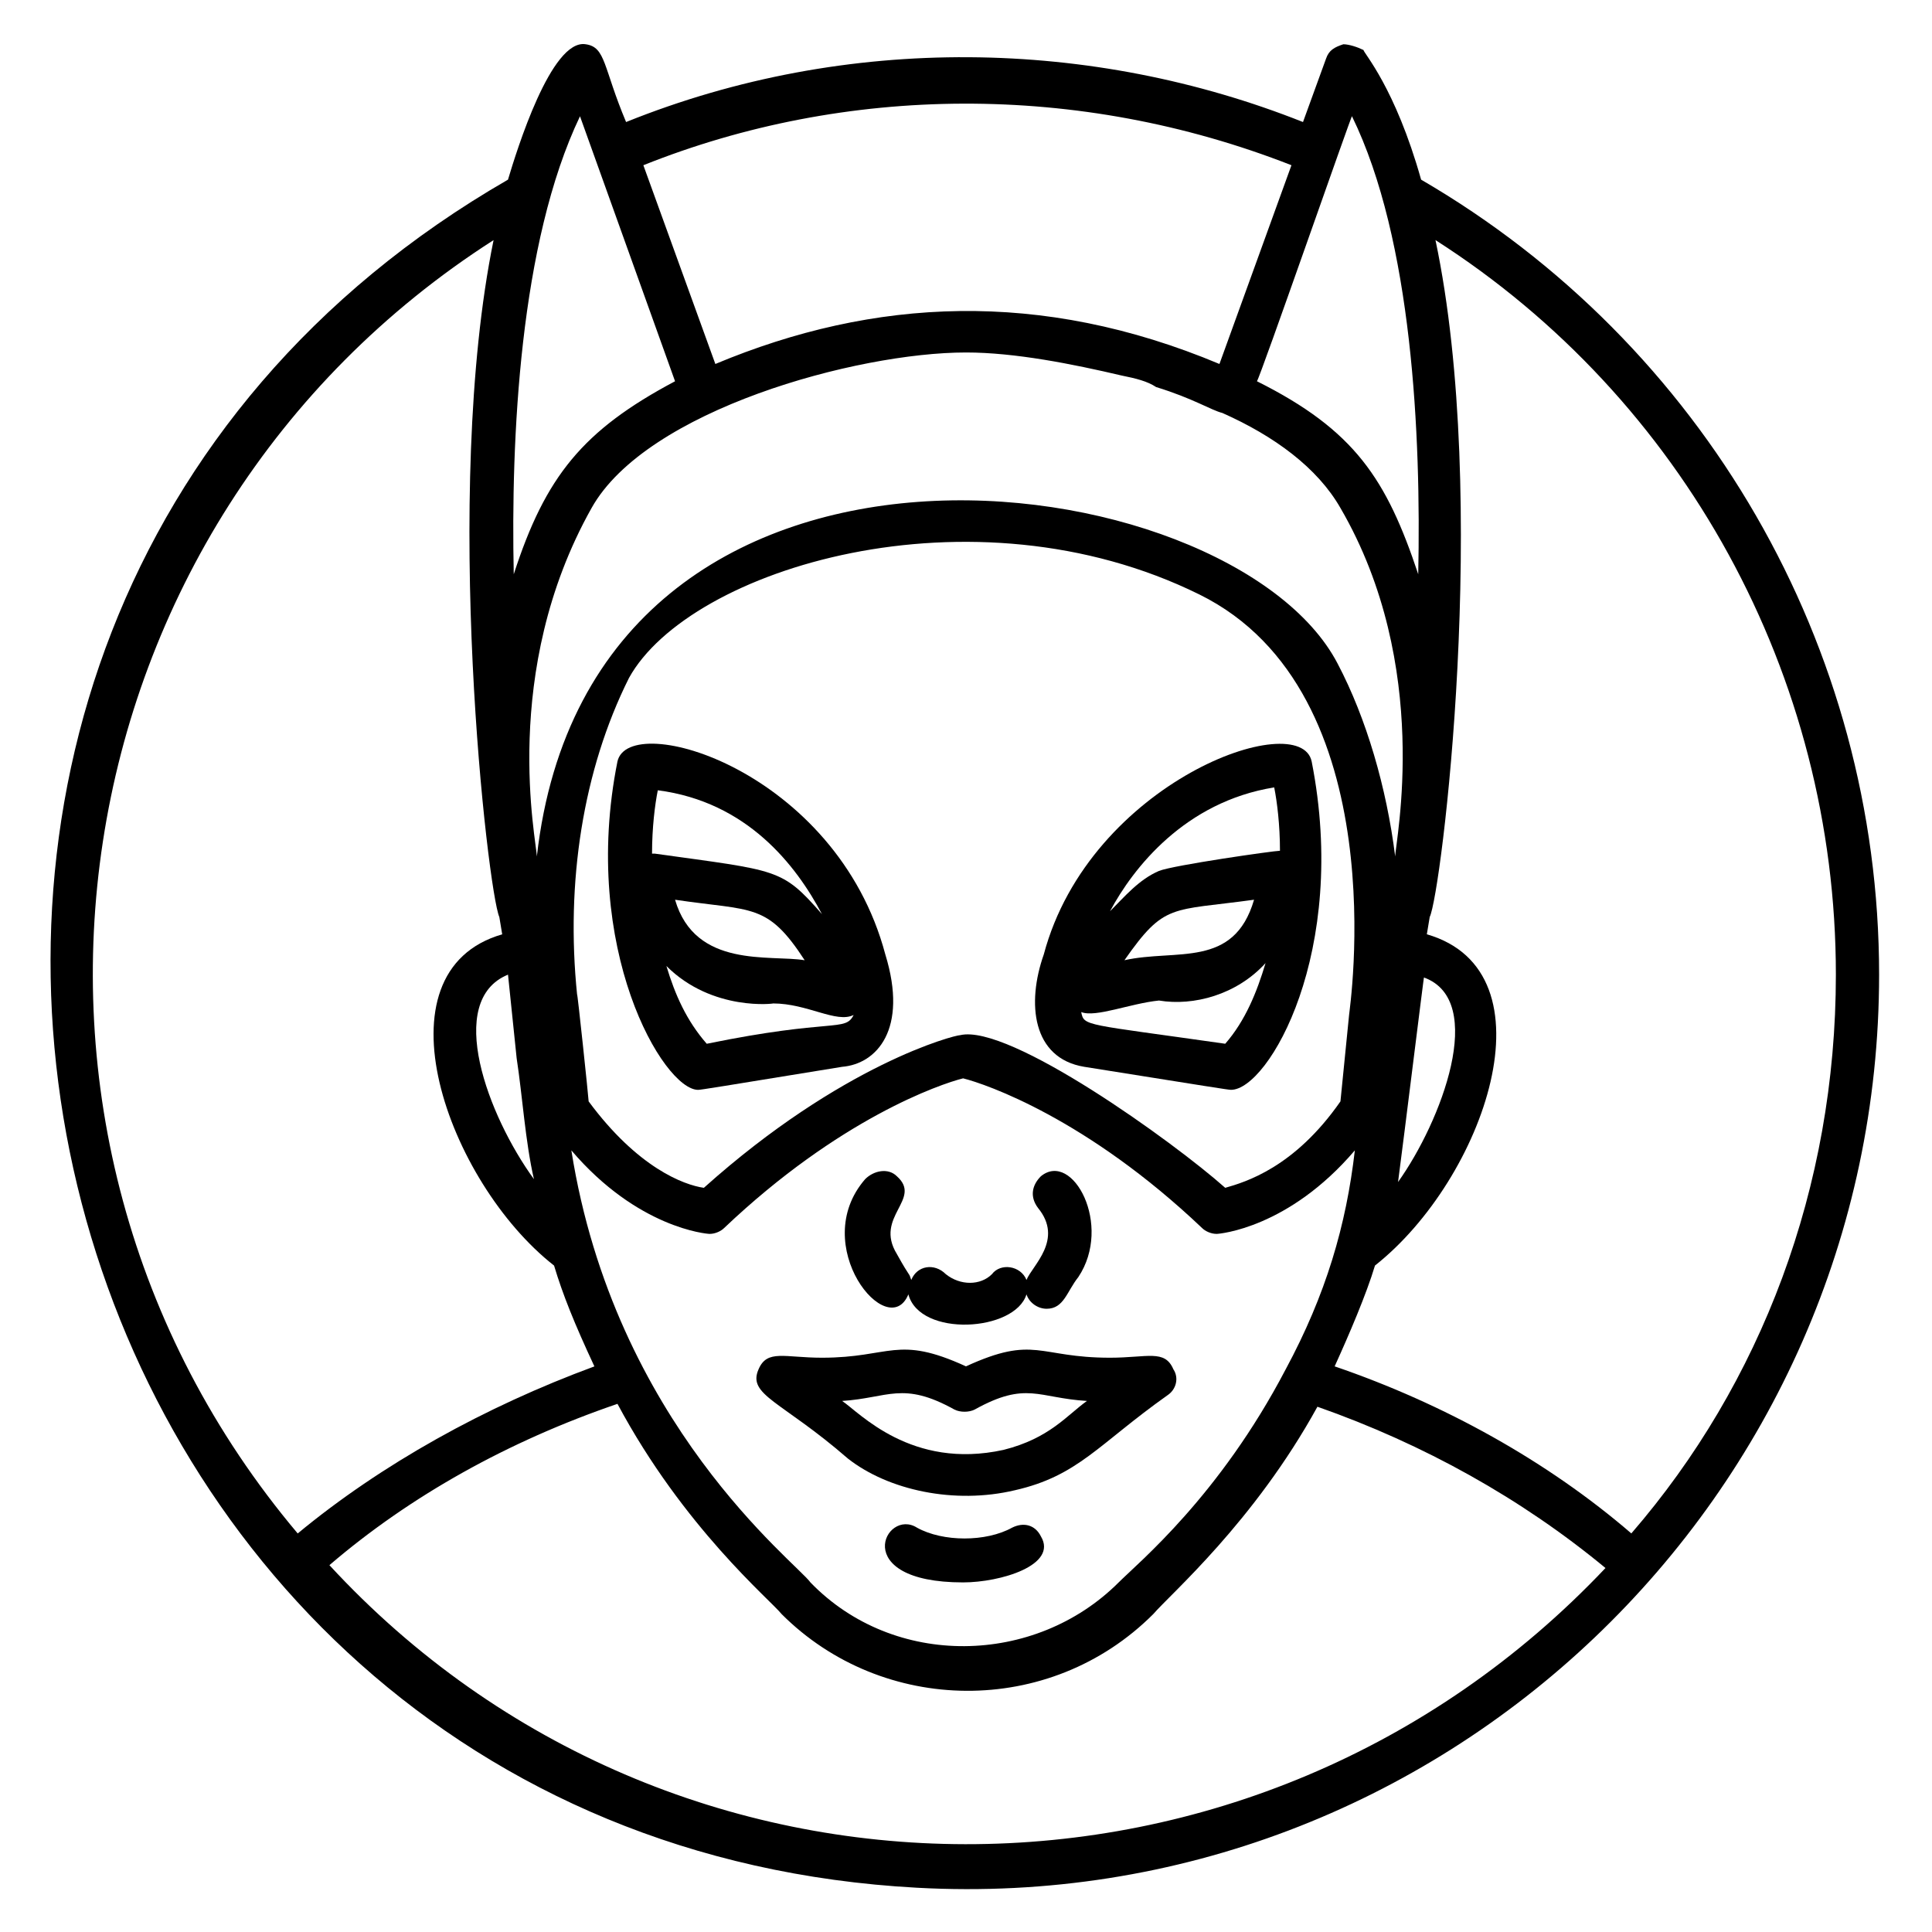
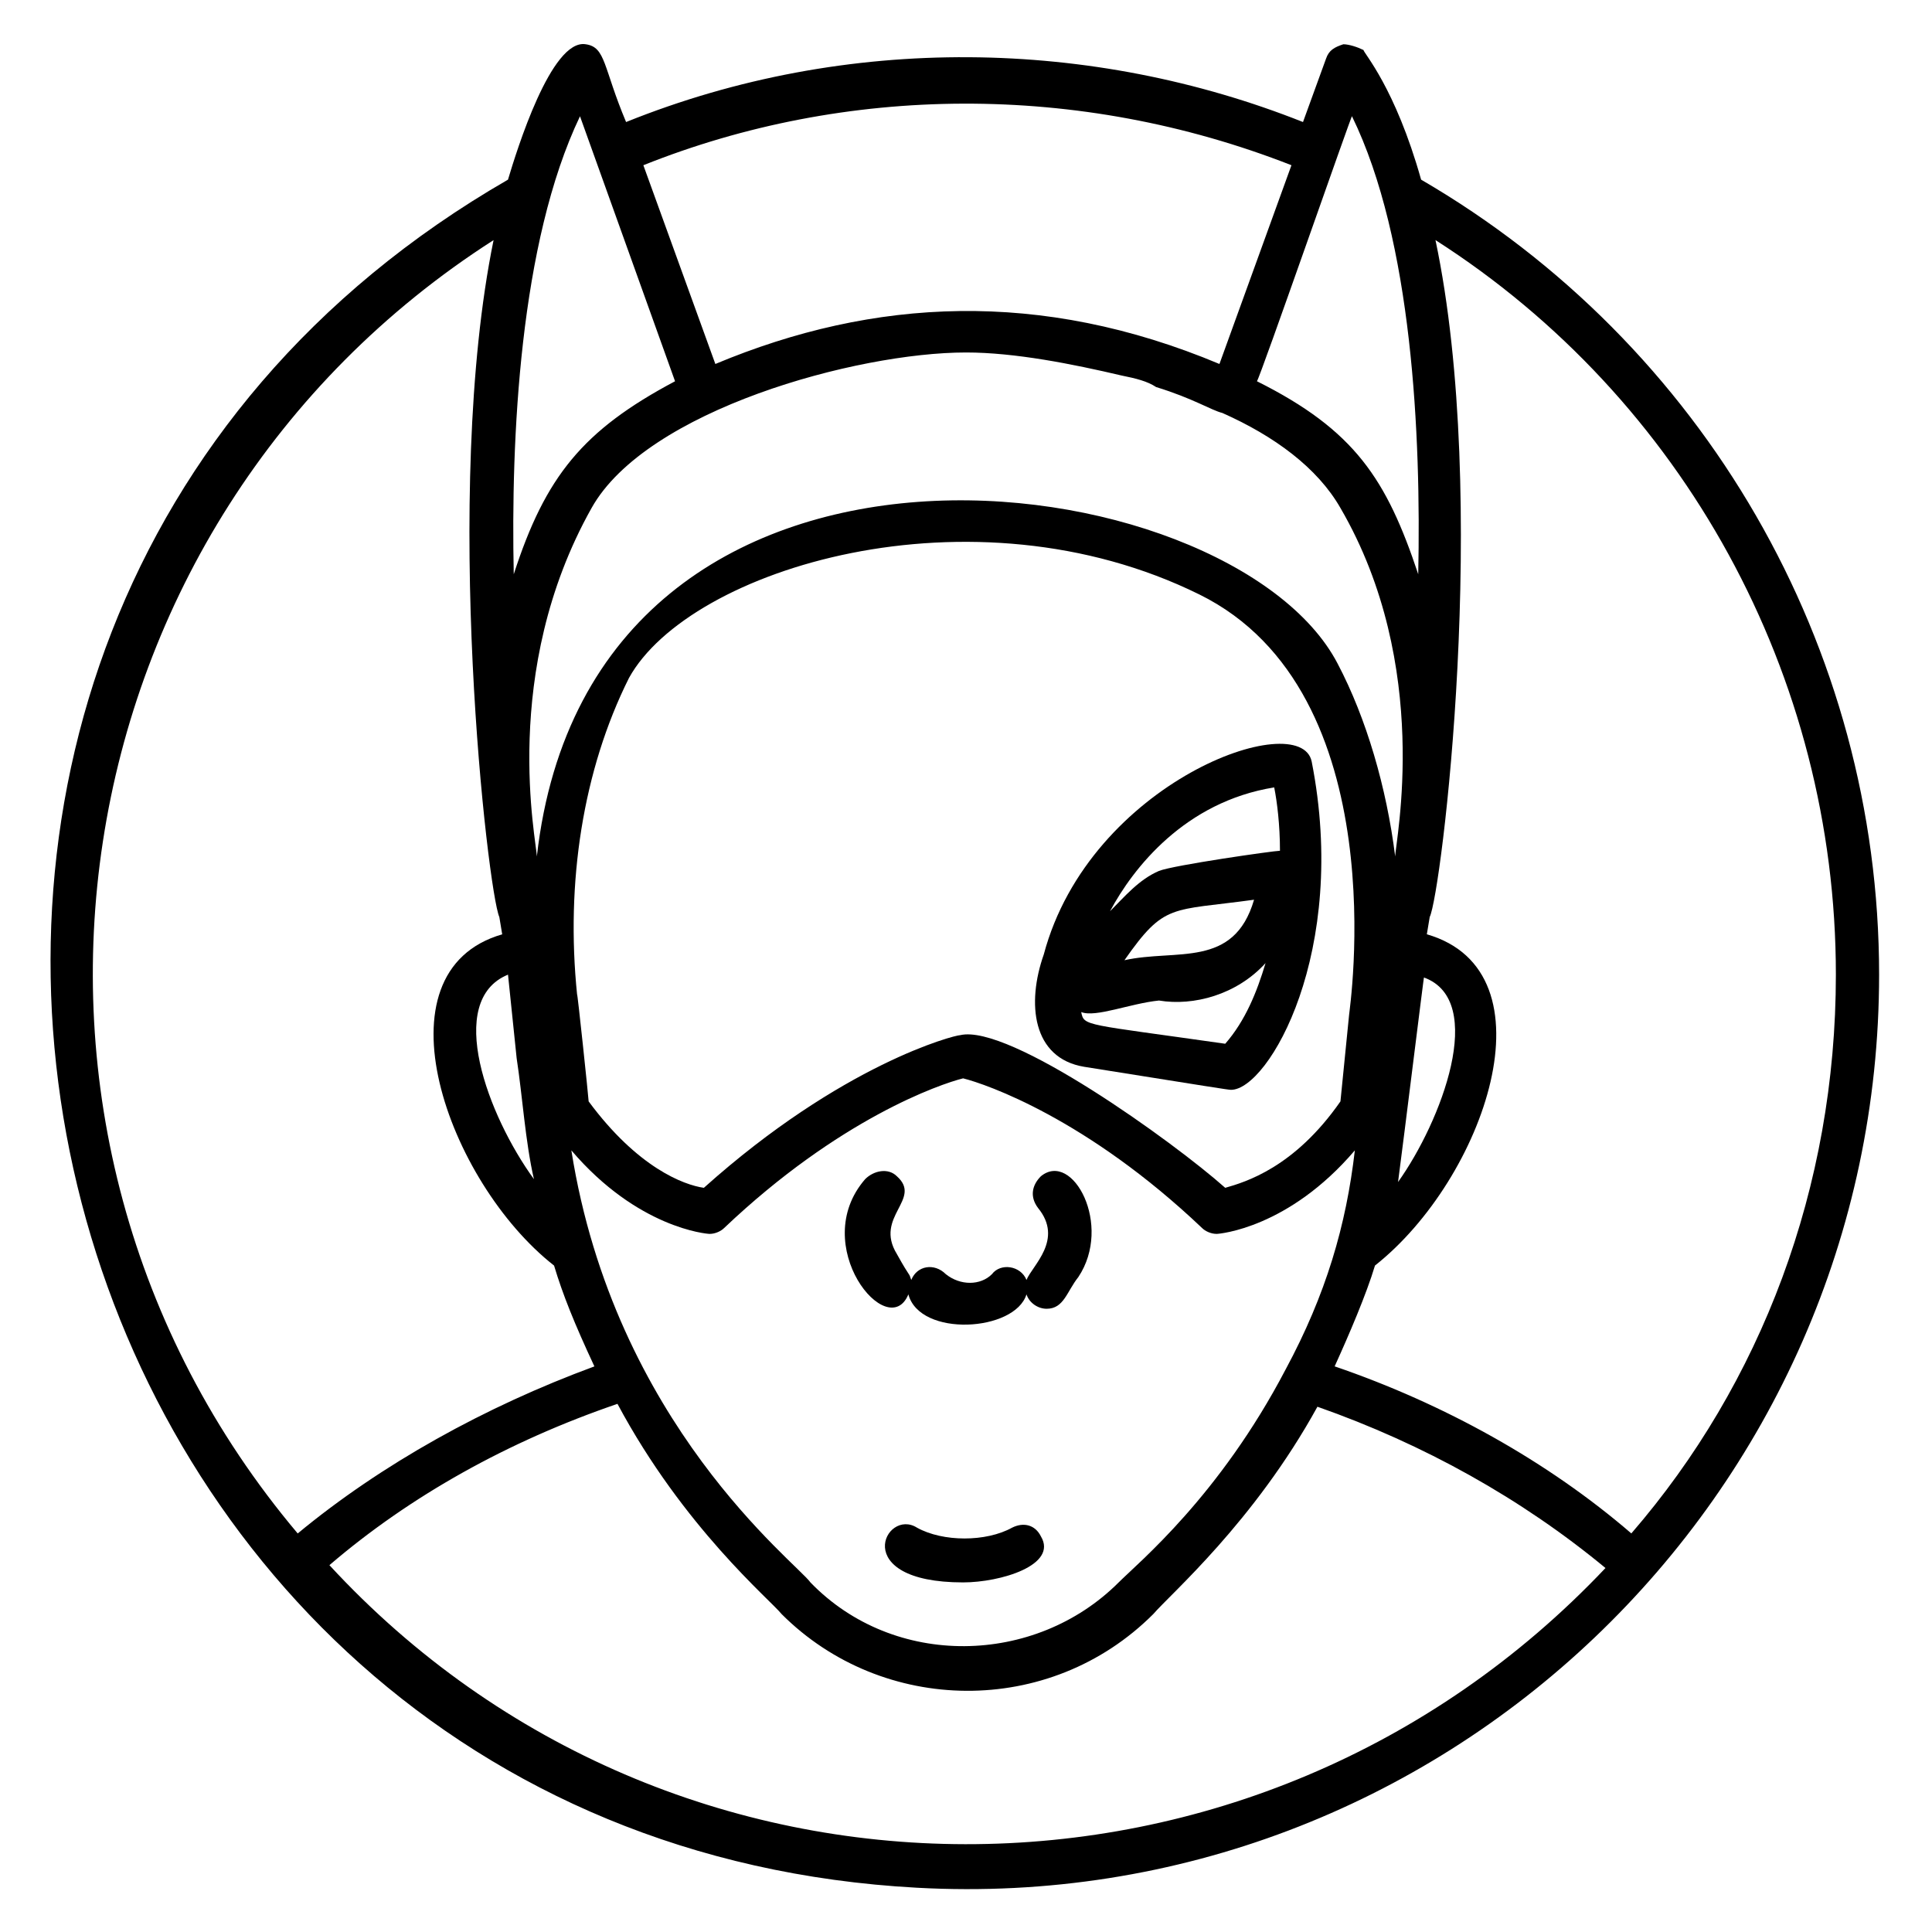
<svg xmlns="http://www.w3.org/2000/svg" fill="#000000" width="800px" height="800px" version="1.1" viewBox="144 144 512 512">
  <g>
    <path d="m520.61 191.61c-6.871-24.426-15.266-33.586-15.266-34.352-1.531-0.762-3.82-1.527-5.348-1.527-2.289 0.762-3.816 1.527-4.582 3.816l-6.106 16.793c-55.723-22.137-120.61-23.664-179.39 0-6.106-14.504-5.344-19.848-10.688-20.609-9.16-1.527-18.32 28.242-20.609 35.879-209.16 120.61-131.29 439.69 108.4 452.66 138.93 7.633 254.96-103.82 254.96-241.98 0-87.023-46.566-167.17-121.37-210.68zm-289.31 367.17c21.375-18.32 47.328-32.824 76.336-42.746 17.559 32.824 40.457 51.906 43.512 55.723 26.719 26.719 70.992 27.48 98.473 0 4.582-5.344 26.719-24.426 43.512-54.961 28.242 9.922 54.199 24.426 76.336 42.746-92.367 97.711-247.33 97.711-338.17-0.762zm54.199-102.29c-12.215-16.793-23.664-47.328-6.871-54.199l2.289 22.137c1.527 9.926 2.293 22.141 4.582 32.062zm114.5-219.08c12.977 0 28.242 3.055 41.223 6.106 3.816 0.762 6.871 1.527 9.16 3.055 9.922 3.055 14.504 6.106 17.559 6.871 13.742 6.106 25.191 14.504 31.297 25.191 24.426 41.984 14.504 88.547 14.504 92.363-2.289-18.32-7.633-36.641-15.266-51.145-28.242-54.199-197.71-77.098-212.21 51.145 0-3.816-9.922-48.855 14.504-92.363 14.496-25.957 70.223-41.223 99.23-41.223zm84.73 269.46c-17.559 33.586-38.93 51.145-44.273 56.488-22.137 22.137-59.543 22.902-81.68 0-3.816-5.344-51.906-41.984-63.359-114.5 17.559 20.609 35.879 22.137 36.641 22.137 1.527 0 3.055-0.762 3.816-1.527 30.535-29.008 57.25-38.168 63.359-39.695 6.106 1.527 32.824 10.688 63.359 39.695 0.762 0.762 2.289 1.527 3.816 1.527 0.762 0 19.082-1.527 36.641-22.137-2.289 19.848-7.633 38.168-18.32 58.016zm-22.902-205.34c52.672 25.953 39.695 110.68 39.695 111.45l-2.289 22.902c-12.215 17.559-25.191 21.375-30.535 22.902-13.742-12.215-57.25-43.512-70.227-40.457-1.527 0-31.297 7.633-67.938 40.457-5.344-0.762-17.559-5.344-30.535-22.902 0-0.762-3.055-29.77-3.055-28.242-3.055-29.77 1.527-59.543 13.742-83.969 16.031-29.012 90.836-51.91 151.14-22.141zm59.543 101.52c16.793 6.106 4.582 38.168-6.871 54.199 1.527-11.449 6.871-54.961 6.871-54.199zm-19.082-228.24c16.031 32.824 18.32 84.73 17.559 121.37-8.398-25.191-16.793-38.168-42.746-51.145 0.758-0.762 25.188-70.992 25.188-70.227zm-187.79 12.977c53.434-21.375 115.27-22.137 171.75 0l-19.082 52.672c-47.328-19.848-91.602-17.559-133.59 0zm-16.793-12.977 25.191 70.227c-24.426 12.977-34.352 25.191-42.746 51.145-0.766-35.879 1.523-87.785 17.555-121.37zm-22.902 32.824c-13.742 67.176-1.527 172.52 1.527 179.39l0.762 4.582c-34.352 9.922-14.504 65.648 13.742 87.785 2.289 7.633 5.344 15.266 10.688 26.719-29.008 10.688-56.488 25.953-78.625 44.273-90.074-106.88-64.887-267.94 51.906-342.75zm301.52 342.74c-22.137-19.082-49.617-34.352-78.625-44.273 3.816-8.398 8.398-19.082 10.688-26.719 29.008-22.902 48.09-77.863 13.742-87.785l0.762-4.582c3.055-6.106 16.031-110.68 1.527-179.39 65.648 41.984 106.11 115.27 106.11 194.65 0 56.492-19.848 108.4-54.199 148.09z" />
    <path d="m431.3 426.71c33.586 5.344 38.168 6.106 38.93 6.106 9.922 0 31.297-36.641 21.375-87.023-3.055-14.504-58.777 5.344-70.992 51.145-4.582 12.98-3.055 27.484 10.688 29.773zm37.402-6.106c-37.402-5.344-37.402-4.582-38.168-8.398 3.816 1.527 12.977-2.289 20.609-3.055 9.16 1.527 20.609-1.527 28.242-9.922-2.285 7.633-5.34 15.27-10.684 21.375zm-26.715-22.137c10.688-15.266 12.215-12.977 34.352-16.031-5.348 18.32-20.613 12.977-34.352 16.031zm39.691-45.801c0.762 3.816 1.527 9.922 1.527 16.793-1.527 0-28.242 3.816-32.062 5.344-5.344 2.289-9.16 6.871-12.977 10.688 6.109-11.453 19.848-29.008 43.512-32.824z" />
-     <path d="m307.63 345.8c-9.922 49.617 12.215 87.023 21.375 87.023 0.762 0 5.344-0.762 38.168-6.106 9.16-0.762 17.559-9.922 11.449-29.77-12.977-48.859-67.938-64.887-70.992-51.148zm23.664 74.809c-5.344-6.106-8.398-12.977-10.688-20.609 12.215 12.215 29.008 9.922 28.242 9.922 9.16 0 16.793 5.344 21.375 3.055-2.289 4.578-5.344 0.762-38.93 7.633zm-8.398-38.168c20.609 3.055 24.426 0.762 34.352 16.031-9.16-1.527-29.008 2.289-34.352-16.031zm38.934 3.816c-10.688-12.215-11.449-11.449-44.273-16.031h-0.762c0-6.871 0.762-12.977 1.527-16.793 23.66 3.055 36.637 19.848 43.508 32.824z" />
-     <path d="m438.16 503.81c-19.082 0-19.848-6.106-38.168 2.289-18.32-8.398-19.848-2.289-38.168-2.289-9.922 0-14.504-2.289-16.793 3.055-3.055 6.871 6.106 8.398 23.664 23.664 10.688 8.398 28.242 12.215 44.273 8.398 16.793-3.816 22.137-12.215 40.457-25.191 2.289-1.527 3.055-4.582 1.527-6.871-2.289-5.344-6.867-3.055-16.793-3.055zm-28.242 24.43c-24.426 5.344-38.168-9.922-42.746-12.977 12.215-0.762 16.031-5.344 29.77 2.289 1.527 0.762 3.816 0.762 5.344 0 13.742-7.633 16.793-3.055 29.77-2.289-5.344 3.816-9.922 9.922-22.137 12.977z" />
    <path d="m384.73 487.02c3.055 11.449 28.242 9.922 31.297 0 0.762 2.289 3.055 3.816 5.344 3.816 4.582 0 5.344-4.582 8.398-8.398 9.16-13.742-1.527-33.586-9.922-26.719-2.289 2.289-3.055 5.344-0.762 8.398 6.871 8.398-1.527 15.266-3.055 19.082-1.527-3.816-6.871-4.582-9.16-1.527-3.055 3.055-8.398 3.055-12.215 0-3.055-3.055-7.633-2.289-9.16 1.527-0.762-2.289 0 0-3.816-6.871-6.106-9.922 6.871-14.504 0-20.609-2.289-2.289-6.106-1.527-8.398 0.762-15.266 17.562 6.106 43.516 11.449 30.539z" />
    <path d="m412.21 548.85c-6.871 3.816-18.32 3.816-25.191 0-8.398-5.344-18.32 14.504 12.215 14.504 9.922 0 25.191-4.582 20.609-12.215-1.523-3.051-4.578-3.816-7.633-2.289z" />
  </g>
</svg>